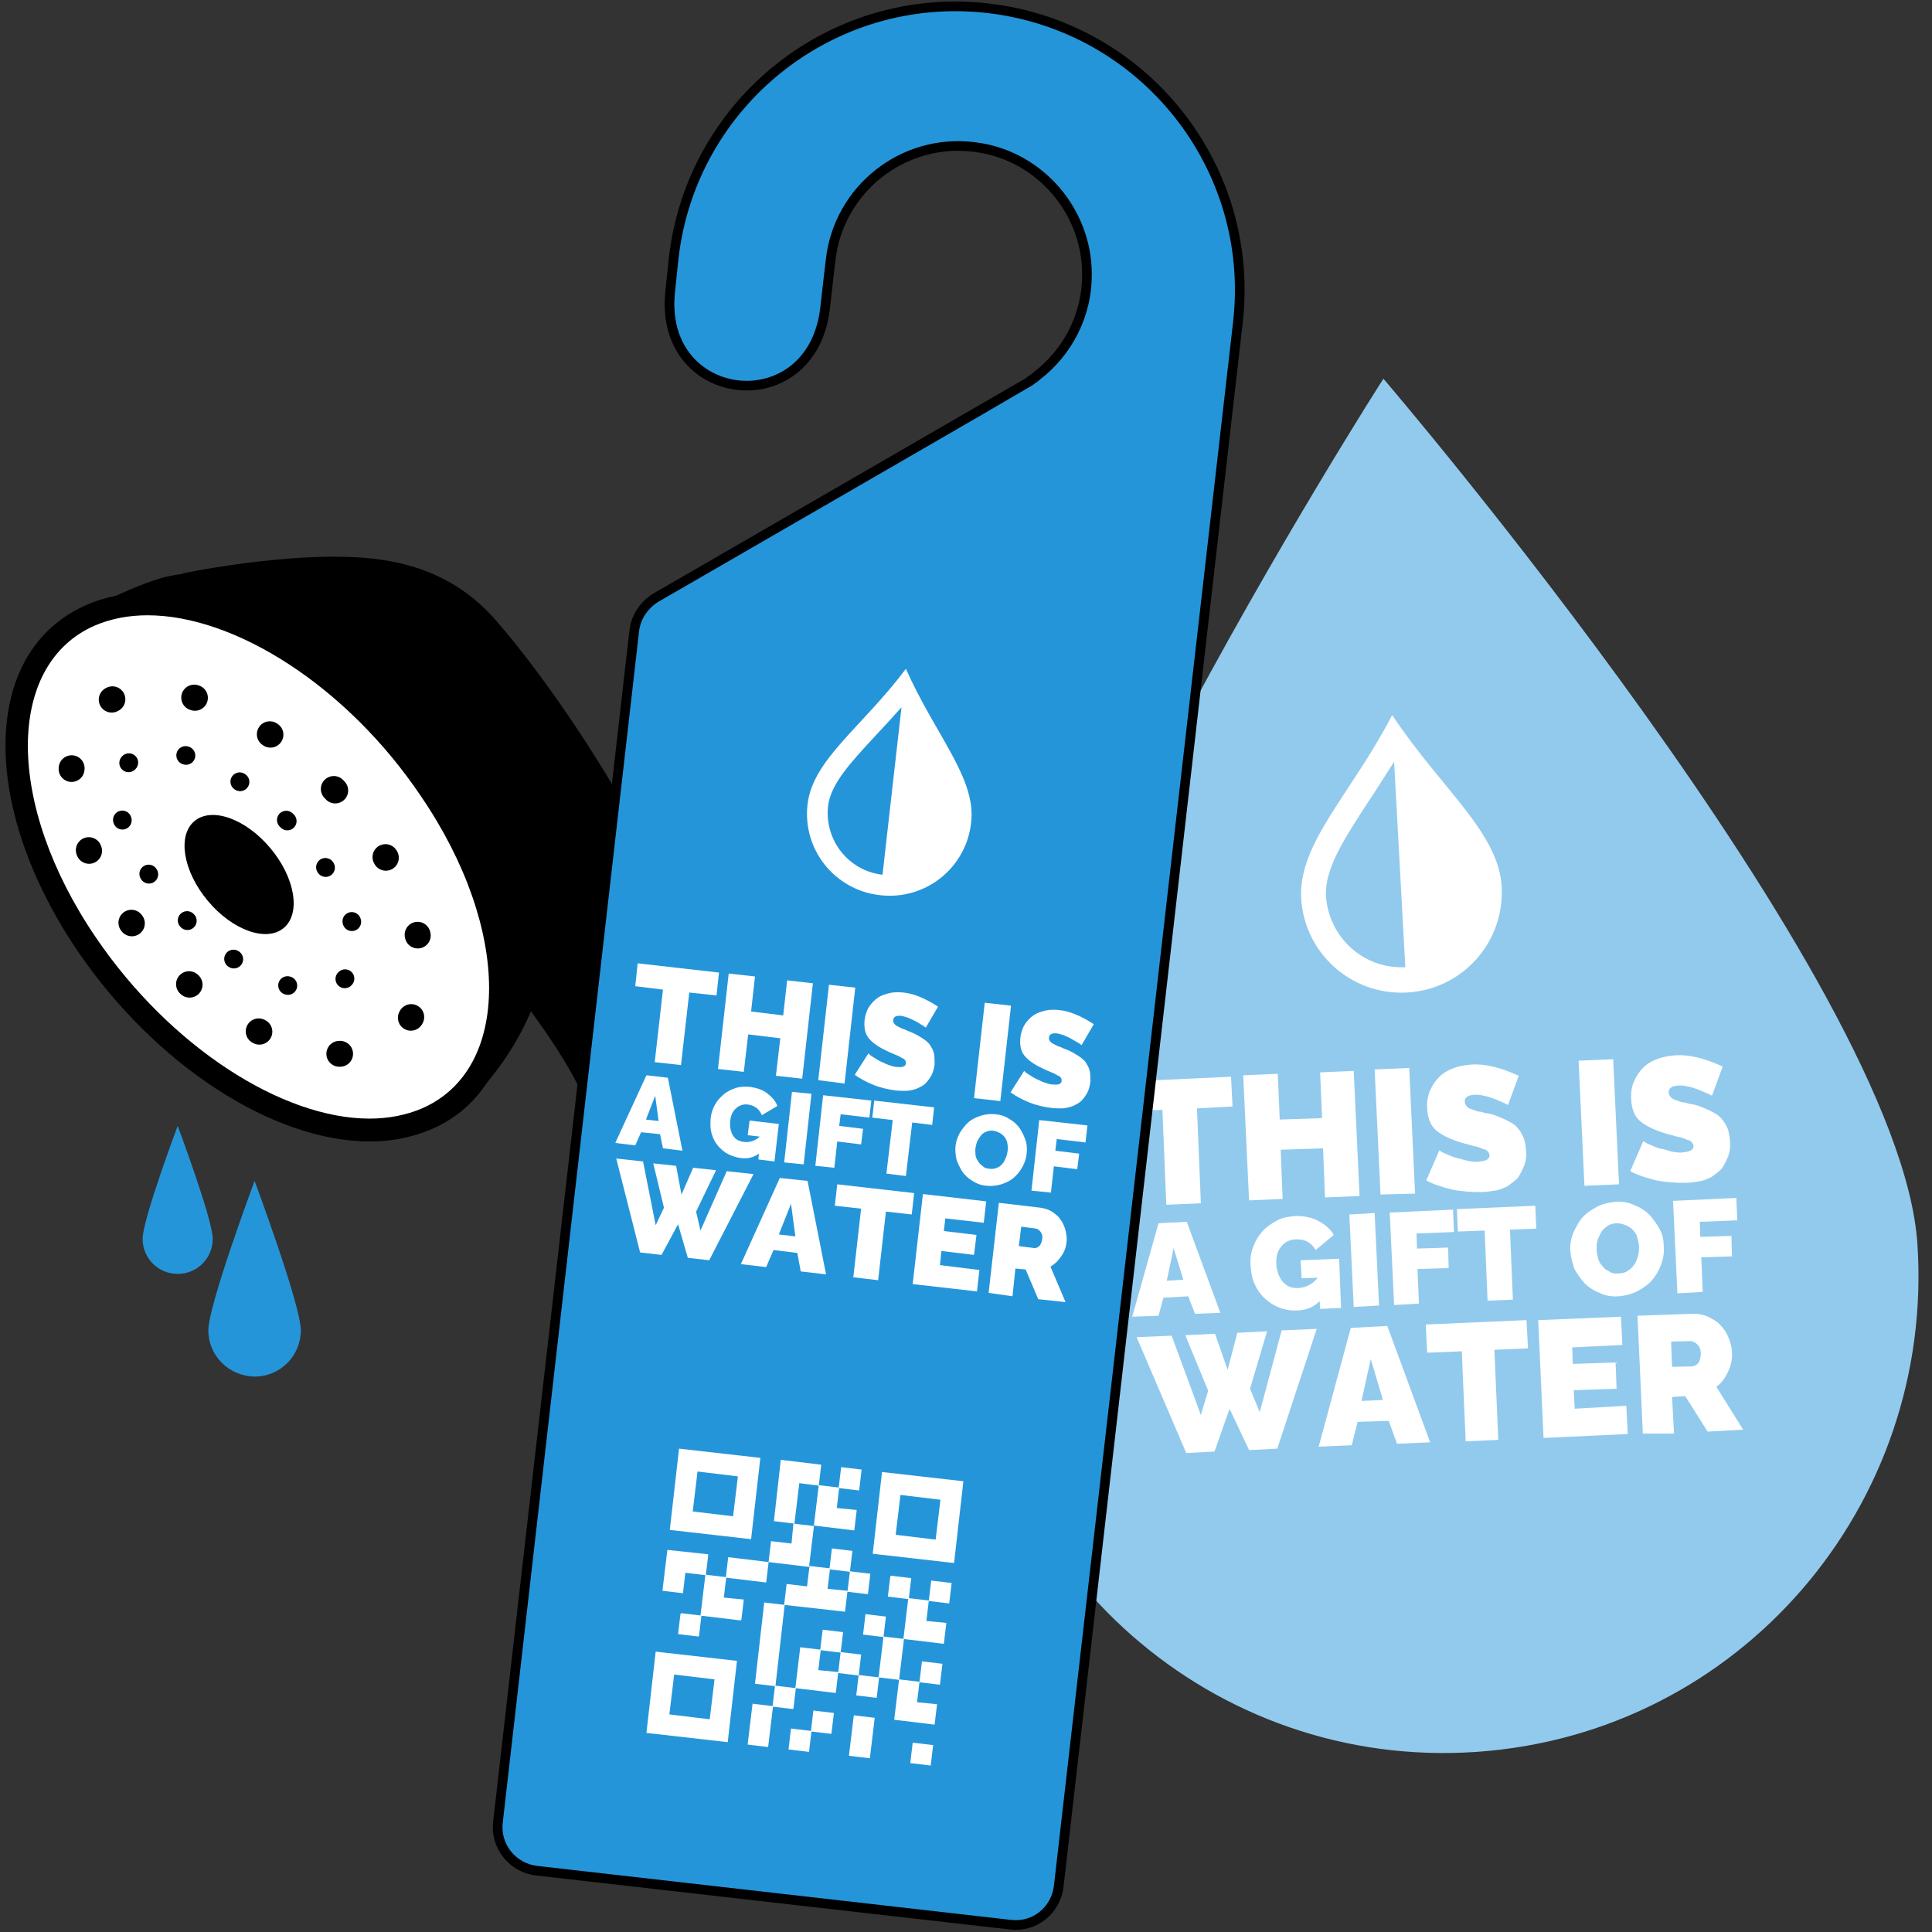
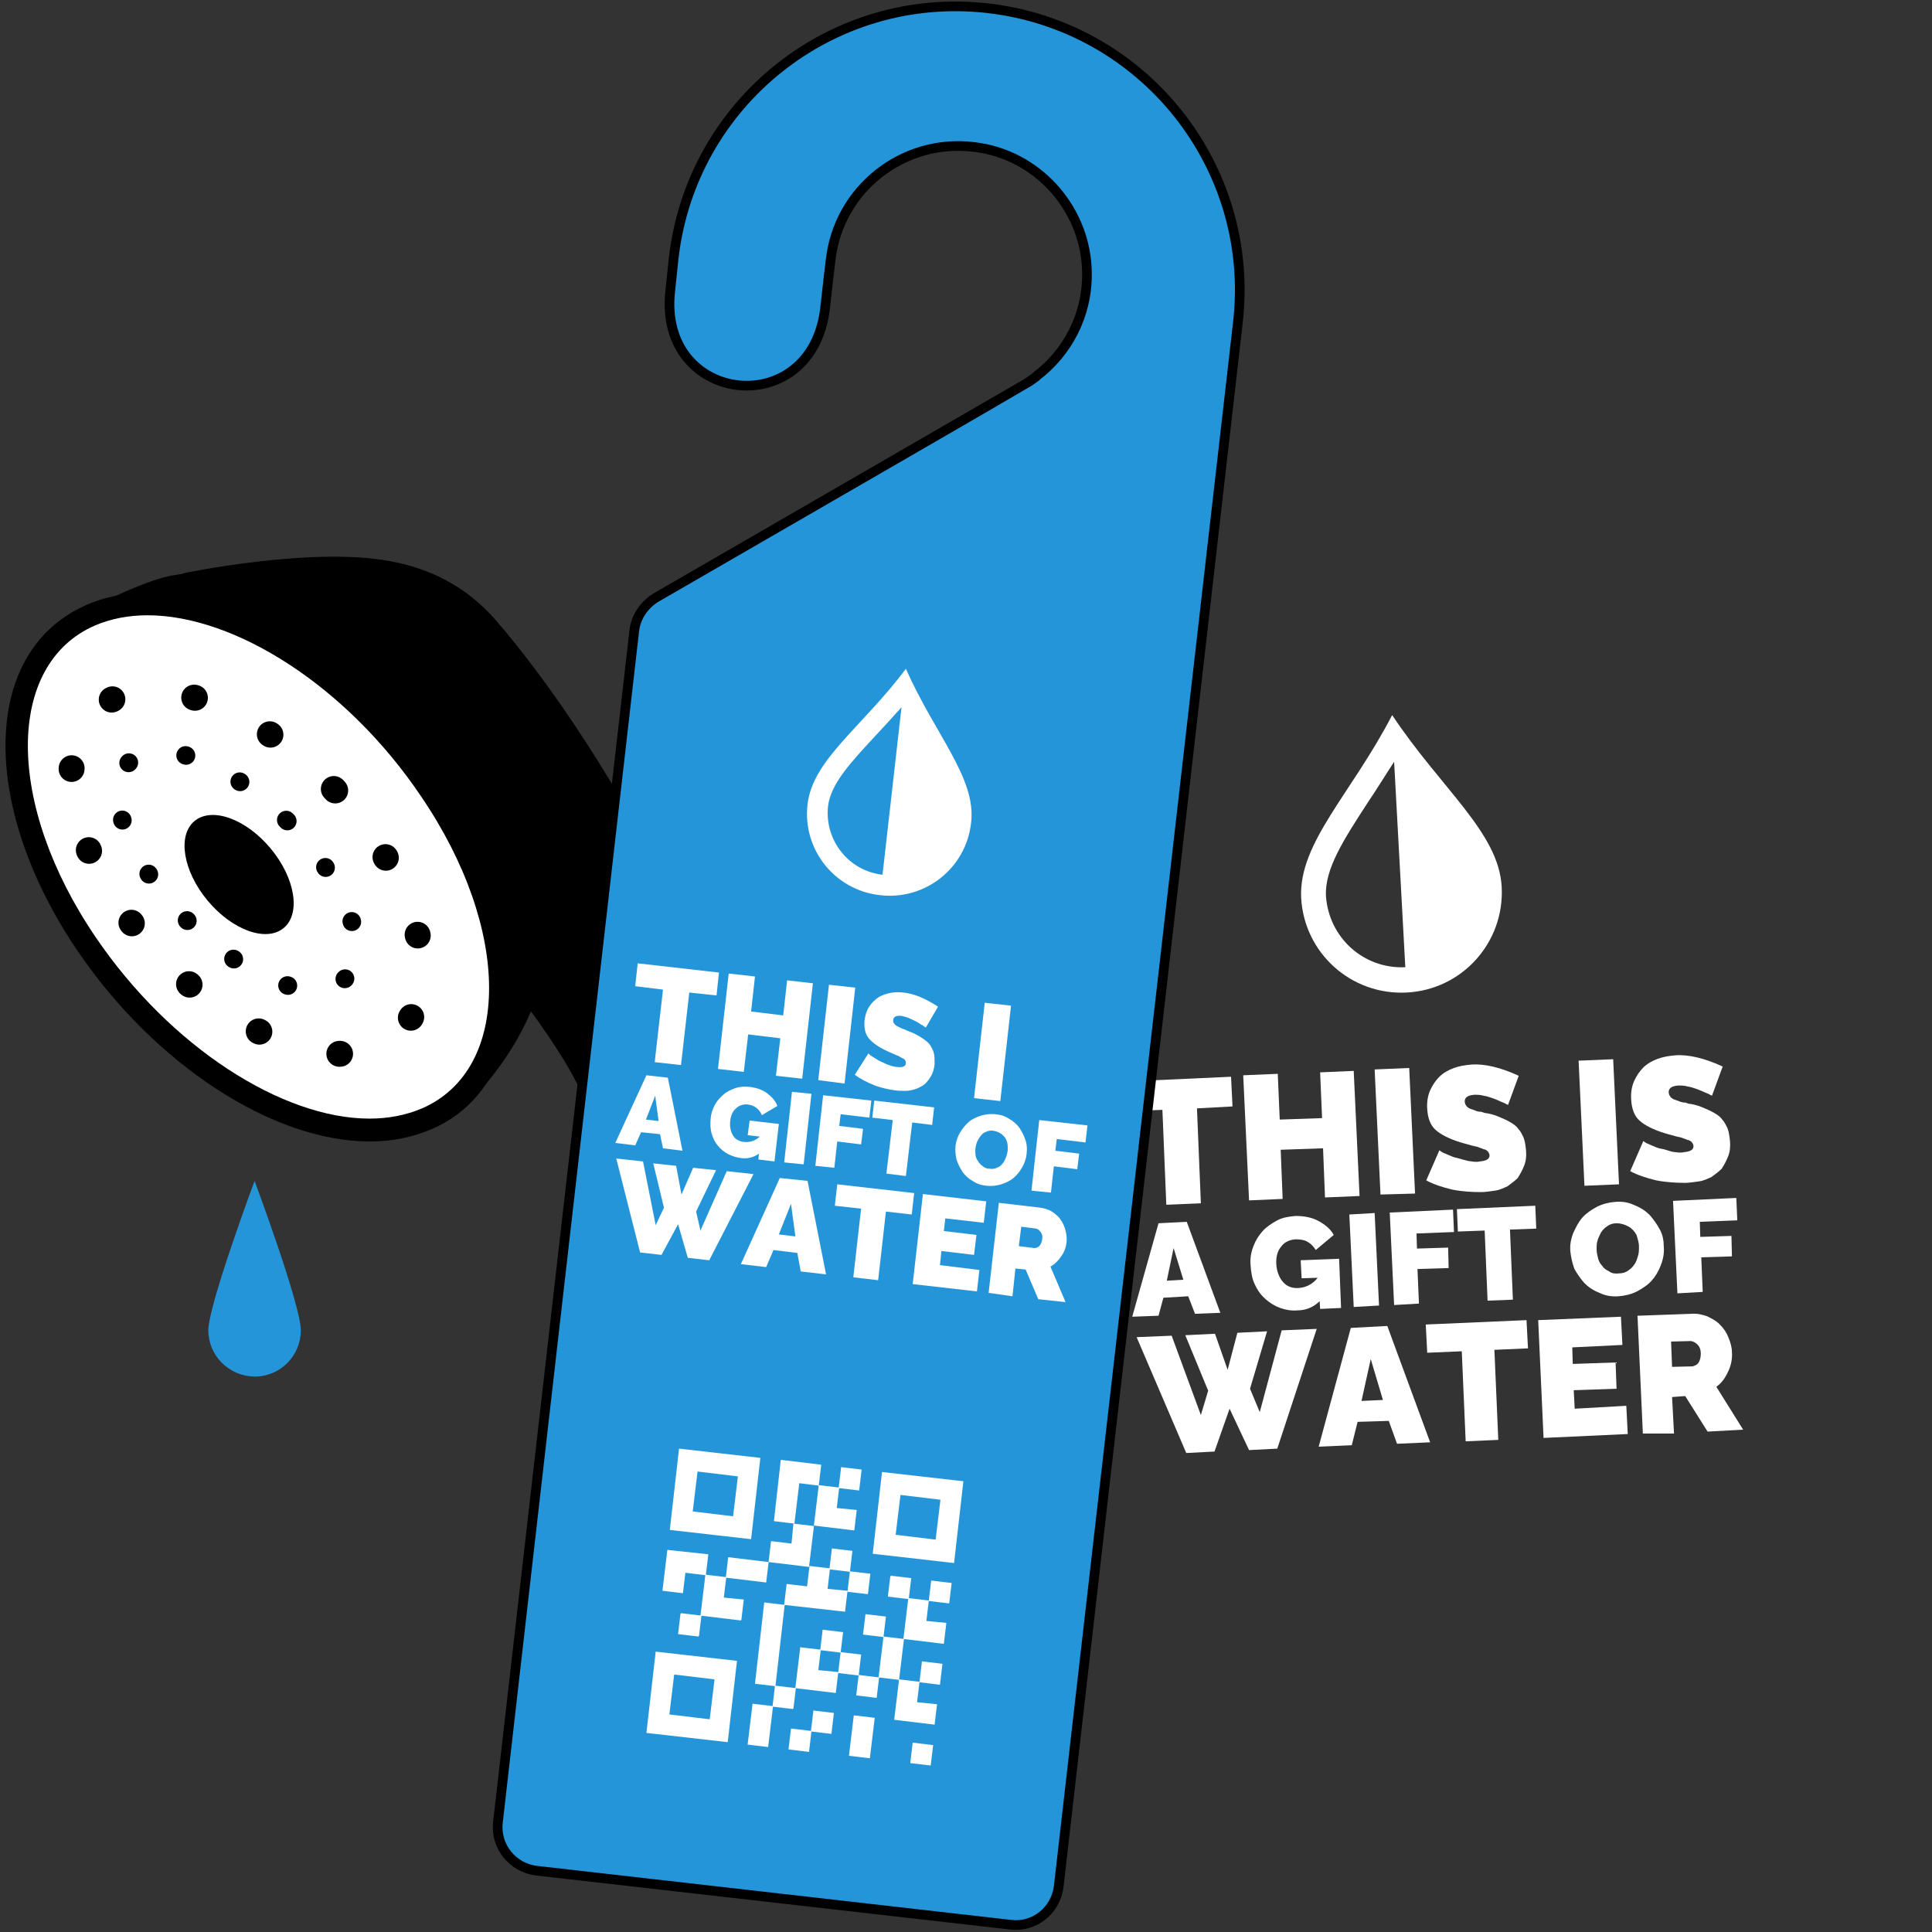
<svg xmlns="http://www.w3.org/2000/svg" version="1.1" x="0px" y="0px" viewBox="0 0 396.9 396.9" style="enable-background:new 0 0 396.9 396.9;" xml:space="preserve">
  <rect x="0" y="0" width="396.9" height="396.9" fill="#333333" stroke="none" />
  <style type="text/css"> .st0{fill:#92CAED;} .st1{fill:#FFFFFF;} .st2{fill:none;stroke:#000000;stroke-width:5.32;stroke-linecap:round;stroke-miterlimit:10;stroke-dasharray:0,0,0.16,17.18;} .st3{fill:none;stroke:#000000;stroke-width:3.8;stroke-linecap:round;stroke-miterlimit:10;stroke-dasharray:0,0,9.999836e-02,12.31;} .st4{fill:#2595DA;} .st5{display:none;} .st6{display:inline;fill:#FFFFFF;stroke:#1D1D1B;stroke-width:2.955;stroke-miterlimit:10;} .st7{display:inline;} .st8{fill:#EDF2F7;} .st9{fill:#2595DA;stroke:#000000;stroke-width:1.984;stroke-miterlimit:10;} </style>
  <g id="Laag_2">
-     <path class="st0" d="M199.6,269.3c-3.7-53.9,84.6-191.5,84.6-191.5s106.1,123.8,109.7,177.7s-36.6,100.7-90.6,104.4 S203.2,322.7,199.6,269.3" />
    <g>
      <path class="st1" d="M253.2,227.3l-7.3,0.4l0.8,19.5l-7.1,0.3l-0.8-19.5l-7.5,0.3l-0.3-6.1l21.9-1L253.2,227.3L253.2,227.3z" />
      <path class="st1" d="M278.1,220l1.2,25.7l-7.1,0.3l-0.4-10.1l-8.7,0.3l0.4,10.1l-6.9,0.3l-1.2-25.7l7.1-0.3l0.4,9.4l8.7-0.3 l-0.4-9.4L278.1,220z" />
      <path class="st1" d="M283.6,245.4l-1.2-25.7l7.1-0.3l1.2,25.8L283.6,245.4z" />
      <path class="st1" d="M309.8,227c-0.1-0.1-0.3-0.1-0.4-0.2c-0.1-0.1-0.6-0.3-1.1-0.5c-0.6-0.3-1.1-0.5-1.7-0.7 c-0.6-0.2-1.1-0.4-1.8-0.5c-0.7-0.2-1.3-0.2-1.9-0.2c-1.3,0.1-2,0.5-2,1.4c0,0.1,0.1,0.4,0.1,0.5c0,0.1,0.2,0.2,0.3,0.5 c0.1,0.1,0.3,0.2,0.4,0.3c0.1,0.1,0.4,0.2,0.7,0.3c0.3,0.1,0.6,0.2,0.8,0.3s0.6,0.2,1.1,0.2c0.6,0.2,0.8,0.3,1.2,0.3 c1.1,0.2,1.9,0.5,2.6,0.8s1.4,0.6,2.1,1c0.7,0.4,1.3,0.8,1.7,1.4c0.5,0.5,0.8,1.2,1.1,1.8c0.3,0.8,0.4,1.7,0.5,2.6 c0.1,1.2,0,2.2-0.4,3.2c-0.4,1-0.8,1.7-1.3,2.5c-0.6,0.6-1.3,1.1-2.1,1.7c-0.9,0.4-1.7,0.8-2.6,0.9s-1.8,0.3-2.8,0.3 c-1.8,0-3.8-0.1-5.9-0.5c-2.1-0.5-3.9-1.1-5.4-1.9l2.7-6.2c0.1,0.1,0.3,0.2,0.4,0.3s0.6,0.3,1.3,0.6c0.7,0.3,1.3,0.6,2,0.7 c0.7,0.2,1.4,0.4,2.2,0.6c0.8,0.1,1.6,0.3,2.4,0.1c1.3-0.1,2-0.5,2-1.2c0-0.3-0.1-0.5-0.3-0.8c-0.2-0.2-0.5-0.5-0.9-0.5 c-0.4-0.2-0.8-0.3-1.3-0.5c-0.4-0.1-1-0.2-1.6-0.4c-0.7-0.2-1.2-0.3-1.8-0.5c-2.3-0.7-4.1-1.6-5.2-2.6c-1.1-1-1.6-2.5-1.7-4.3 c-0.1-1.3,0.1-2.7,0.6-3.8c0.5-1.1,1.1-2,1.9-2.8c0.8-0.8,1.9-1.4,3-1.8c1.1-0.4,2.3-0.6,3.6-0.7c2.7-0.2,6,0.6,9.7,2.3L309.8,227 L309.8,227z" />
      <path class="st1" d="M325.5,243.6l-1.2-25.7l7.1-0.3l1.2,25.7L325.5,243.6z" />
      <path class="st1" d="M351.7,225.1c-0.1-0.1-0.3-0.1-0.4-0.2c-0.1-0.1-0.6-0.3-1.1-0.5s-1.1-0.5-1.7-0.7c-0.6-0.2-1.1-0.4-1.8-0.5 c-0.7-0.2-1.3-0.2-1.9-0.2c-1.3,0.1-2,0.5-2,1.4c0,0.1,0.1,0.4,0.1,0.5c0,0.1,0.2,0.2,0.3,0.5c0.1,0.1,0.3,0.2,0.4,0.3 c0.1,0.1,0.4,0.2,0.7,0.3c0.3,0.1,0.6,0.2,0.8,0.3c0.3,0.1,0.6,0.2,1.1,0.2c0.6,0.2,0.8,0.3,1.2,0.3c1.1,0.2,1.9,0.5,2.6,0.8 s1.4,0.6,2.1,1s1.3,0.8,1.7,1.4c0.5,0.5,0.8,1.2,1.1,1.8c0.3,0.8,0.4,1.7,0.5,2.6c0.1,1.2,0,2.2-0.4,3.2c-0.4,1-0.8,1.7-1.3,2.5 c-0.6,0.6-1.3,1.1-2.1,1.7c-0.9,0.4-1.7,0.8-2.6,0.9c-0.9,0.1-1.8,0.3-2.8,0.3c-1.8,0-3.8-0.1-5.9-0.5c-2.1-0.5-3.9-1.1-5.4-1.9 l2.7-6.2c0.1,0.1,0.3,0.2,0.4,0.3s0.6,0.3,1.3,0.6c0.7,0.3,1.3,0.6,2,0.7s1.4,0.4,2.2,0.6c0.8,0.1,1.6,0.3,2.4,0.1 c1.3-0.1,2-0.5,2-1.2c0-0.3-0.1-0.5-0.3-0.8c-0.2-0.2-0.5-0.5-0.9-0.5c-0.4-0.2-0.8-0.3-1.3-0.5c-0.4-0.1-1-0.2-1.6-0.4 c-0.7-0.2-1.2-0.3-1.8-0.5c-2.3-0.7-4.1-1.6-5.2-2.6c-1.1-1-1.6-2.5-1.7-4.3c-0.1-1.3,0.1-2.7,0.6-3.8c0.5-1.1,1.1-2,1.9-2.8 c0.8-0.8,1.9-1.4,3-1.8c1.1-0.4,2.3-0.6,3.6-0.7c2.7-0.2,6,0.6,9.7,2.3L351.7,225.1L351.7,225.1z" />
      <path class="st1" d="M238,251.3l5.8-0.3l6.9,18.7l-5.2,0.2l-1.4-3.6l-5.1,0.3l-1,3.7l-5.4,0.2L238,251.3L238,251.3z M243.1,262.9 l-2-6.5l-1.4,6.7L243.1,262.9L243.1,262.9z" />
      <path class="st1" d="M267.2,258.9l7.9-0.3l0.4,10.1l-4.3,0.2l-0.1-1.6c-1.3,1.3-2.9,1.9-4.6,1.9c-1.2,0.1-2.4-0.1-3.5-0.5 s-2.1-1-3-1.8c-0.9-0.8-1.6-1.7-2.2-3c-0.6-1.2-0.8-2.6-0.9-4.1c-0.1-1.3,0.1-2.5,0.6-3.8c0.5-1.3,1.1-2.2,1.9-3.1 c0.8-0.9,1.9-1.6,3-2.2c1.1-0.6,2.5-0.8,3.8-0.9c1.7,0,3.3,0.3,4.6,1c1.3,0.7,2.5,1.6,3.2,2.9l-3.7,3.1c-0.4-0.7-1-1.3-1.7-1.7 s-1.5-0.5-2.5-0.5c-1.2,0.1-2.3,0.6-2.9,1.5c-0.8,0.9-1.1,2.2-1,3.7c0.1,1.4,0.6,2.7,1.4,3.6c0.8,0.9,1.9,1.3,3.2,1.2 c1.4-0.1,2.8-0.7,3.9-2.1l-3.3,0.1L267.2,258.9L267.2,258.9z" />
      <path class="st1" d="M278.1,268.5l-0.9-19l5.2-0.3l0.9,19L278.1,268.5z" />
      <path class="st1" d="M286.4,268.1l-0.9-19l13-0.6l0.2,4.6l-7.7,0.3l0.1,3.1l6.4-0.2l0.1,4.2l-6.4,0.2l0.3,7.1L286.4,268.1 L286.4,268.1z" />
      <path class="st1" d="M315.6,252.4l-5.4,0.2l0.6,14.4l-5.2,0.2l-0.6-14.4l-5.5,0.2l-0.2-4.6l16.1-0.7L315.6,252.4L315.6,252.4z" />
      <path class="st1" d="M322.6,257c-0.1-1.2,0.1-2.4,0.6-3.7c0.5-1.1,1.1-2.3,1.9-3.2c0.8-0.9,1.9-1.6,3-2.2c1.2-0.6,2.5-0.9,3.8-1 c1.4-0.1,2.7,0.1,3.9,0.7c1.3,0.5,2.3,1.2,3.1,2c0.8,0.9,1.5,1.9,2.1,3c0.6,1.1,0.8,2.3,0.8,3.6c0.1,1.2-0.1,2.4-0.6,3.7 c-0.5,1.3-1.1,2.3-1.9,3.2s-1.9,1.6-3,2.2c-1.2,0.6-2.5,0.9-3.8,1c-1.4,0.1-2.7-0.1-3.9-0.7c-1.3-0.5-2.3-1.2-3.1-2 c-0.8-0.9-1.5-1.9-2.1-3C323,259.4,322.7,258.2,322.6,257L322.6,257z M332.6,261.6c0.7,0,1.4-0.2,1.9-0.6c0.6-0.4,0.9-0.7,1.3-1.3 c0.3-0.4,0.5-1,0.7-1.7c0.2-0.6,0.2-1.2,0.2-1.9c0-0.9-0.3-1.7-0.5-2.4c-0.4-0.7-0.9-1.3-1.6-1.7c-0.7-0.4-1.6-0.7-2.5-0.7 c-0.7,0-1.4,0.2-1.9,0.6c-0.6,0.4-0.9,0.7-1.3,1.3c-0.3,0.6-0.5,1-0.7,1.6c-0.2,0.6-0.2,1.2-0.2,1.9s0.2,1.3,0.3,1.8 s0.4,1.1,0.9,1.6c0.3,0.5,0.8,0.8,1.4,1.1C331.1,261.6,331.8,261.7,332.6,261.6L332.6,261.6z" />
      <path class="st1" d="M344.6,265.7l-0.9-19l13-0.6l0.2,4.6l-7.7,0.3l0.1,3.1l6.4-0.2l0.1,4.2l-6.3,0.2l0.3,7.1L344.6,265.7 L344.6,265.7z" />
      <path class="st1" d="M243.5,274.3l6.1-0.3l2.6,7.4l2-7.6l6.1-0.3l-3.5,11.8l2,4.8l4.5-16.8l7.2-0.3l-8.1,24.6l-5.8,0.3l-4-8.5 l-3.1,8.8l-5.8,0.3l-10.2-23.8l7.2-0.3l6,16.3l1.5-5L243.5,274.3L243.5,274.3z" />
      <path class="st1" d="M277.5,272.8l7.5-0.4l8.8,23.9l-6.8,0.3l-1.7-4.7l-6.4,0.2l-1.2,4.8l-6.8,0.3L277.5,272.8L277.5,272.8z M284.1,287.6l-2.5-8.4l-1.9,8.6L284.1,287.6L284.1,287.6z" />
      <path class="st1" d="M313.9,277l-6.9,0.3l0.8,18.5l-6.7,0.3l-0.8-18.5l-7.1,0.3l-0.3-5.8l20.7-0.9L313.9,277L313.9,277z" />
      <path class="st1" d="M334.1,288.8l0.3,5.8l-17.3,0.8l-1.1-24.2l17-0.7l0.3,5.8l-10.3,0.5l0.1,3.4l8.8-0.3l0.2,5.4l-8.8,0.3 l0.2,3.8L334.1,288.8L334.1,288.8z" />
      <path class="st1" d="M337.5,294.5l-1.1-24.2l11.1-0.4c1.2-0.1,2.3,0.2,3.2,0.5c1,0.5,2,1,2.7,1.8c0.8,0.8,1.3,1.6,1.7,2.6 c0.4,1,0.7,2,0.7,3c0.1,1.4-0.2,2.8-0.8,4c-0.6,1.3-1.3,2.3-2.4,3.1l5.5,8.8l-7.3,0.4l-4.6-7.3l-2.7,0.2l0.4,7.5L337.5,294.5 L337.5,294.5z M343.5,280.8l4.2-0.1c0.4-0.1,0.9-0.3,1.2-0.7c0.3-0.4,0.5-1.1,0.5-1.9c0-0.8-0.2-1.4-0.7-1.9 c-0.5-0.5-0.9-0.6-1.3-0.7l-4.1,0.1L343.5,280.8z" />
    </g>
  </g>
  <g id="Layer_1">
    <g>
      <g>
        <path class="st1" d="M161.5,340.1c2.5,0,5.8-0.7,7.6-2.8c1-1.1,1.4-2.4,1.3-3.7l-1.5-26.1l-20.5-1.4l5.6,29.1 C154.4,338.2,157.3,340.1,161.5,340.1L161.5,340.1z" />
        <path d="M150.8,308.2l5.1,26.8c0.2,2.2,2.8,3.2,5.5,3.2c3.5,0,7.2-1.6,7-4.4l-1.4-24.5L150.8,308.2 M146.1,304l5,0.3l16.3,1.1 l3.4,0.2l0.2,3.4l1.4,24.4c0.1,1.9-0.5,3.7-1.8,5.1c-1.9,2.1-5.3,3.4-9,3.4c-5.2,0-8.8-2.5-9.3-6.5l-5.1-26.6L146.1,304 L146.1,304L146.1,304z" />
        <path d="M37.5,117.8c22,33.3,69.2,81.1,81.2,105.1C133.3,252.1,143,308,143,308c1.5,15.4,14.9,17.1,23.7,11.7 c4.6-2.8,8-7.6,7.6-13.3c-10.1-91.5-52.1-155.4-72.2-178.7c-6.4-7.5-14.2-11-21.9-12.4C64.1,112.2,37.5,117.8,37.5,117.8z" />
        <path d="M91.5,224.6l7-0.4c43.3-48.6-19.1-114.5-63.5-105.9c-7.3,1.4-22.1,9.6-22.1,9.6l-2.7,19.3" />
        <path class="st1" d="M76,232.1c4.3,0,8.2-0.8,11.7-2.3c6.8-3,11.5-8.6,13.8-16.2c4.1-14.1-0.7-33.3-13-51.4 C73,139.4,49.7,124,30.4,124c-4.3,0-8.2,0.8-11.7,2.3c-6.8,2.9-11.5,8.6-13.8,16.2c-4.1,14.1,0.7,33.3,13,51.4 C33.3,216.8,56.7,232.1,76,232.1L76,232.1L76,232.1z" />
        <path d="M30.3,126.4c-3.9,0-7.5,0.7-10.8,2.1c-18.4,8-18.4,36.8,0.2,64.1C35,215.1,58,229.8,75.9,229.8c3.9,0,7.5-0.7,10.8-2.1 c18.4-8,18.4-36.8-0.2-64.1C71.3,141,48.3,126.4,30.3,126.4 M30.3,121.8c20,0,44.2,15.8,60.1,39.2c12.6,18.6,17.5,38.5,13.3,53.3 c-2.4,8.3-7.6,14.5-15.1,17.7c-3.8,1.6-8,2.5-12.6,2.5c-20,0-44.2-15.8-60.1-39.2C3.3,176.7-1.6,156.8,2.6,142 c2.4-8.3,7.6-14.4,15.1-17.7C21.5,122.6,25.8,121.8,30.3,121.8L30.3,121.8L30.3,121.8z" />
        <ellipse transform="matrix(0.768 -0.641 0.641 0.768 -103.711 73.197)" cx="49.1" cy="179.6" rx="8.4" ry="14.3" />
        <ellipse transform="matrix(0.729 -0.684 0.684 0.729 -108.922 83.207)" class="st2" cx="50.7" cy="179.3" rx="24.8" ry="45.5" />
        <ellipse transform="matrix(0.708 -0.706 0.706 0.708 -112.093 86.567)" class="st3" cx="48.7" cy="178.9" rx="14.5" ry="31.4" />
      </g>
      <path class="st4" d="M42.8,273.3c0-5.2,9.5-30.7,9.5-30.7s9.5,25.5,9.5,30.7s-4.2,9.5-9.5,9.5C47,282.7,42.8,278.5,42.8,273.3z" />
-       <path class="st4" d="M29.3,254.5c0-4,7.2-23.2,7.2-23.2s7.2,19.2,7.2,23.2s-3.2,7.2-7.2,7.2S29.3,258.5,29.3,254.5z" />
    </g>
    <g class="st5">
      <path class="st6" d="M367.5,338.6c0,16.7-105.2,16.7-105.2,0V123.7c0-7.6,6.2-13.7,13.7-13.7h77.8c7.6,0,13.7,6.2,13.7,13.7 L367.5,338.6L367.5,338.6z" />
      <g class="st7">
        <path d="M366.6,114.1H263.1c-0.7,0-1.3-0.6-1.3-1.3v-54c0-7.6,106-7.6,106,0v54C367.9,113.5,367.3,114.1,366.6,114.1L366.6,114.1 z" />
        <g>
-           <ellipse class="st0" cx="314.8" cy="336.7" rx="46" ry="8.9" />
          <path class="st0" d="M360.9,336.7h-92.3V122.4c0-3.6,92.3-3.6,92.3,0V336.7z" />
          <path class="st8" d="M283.6,338.9c0.9-0.7-2.4,1.1-10.5-3.3V124.5l10.5-1V338.9z" />
          <g>
            <g>
              <g>
                <path class="st1" d="M292.3,193.8H288v11.6h-4.1v-11.6h-4.5v-3.6h13L292.3,193.8L292.3,193.8z" />
                <path class="st1" d="M307.2,190.2v15.2h-4.1v-6H298v6h-4.2v-15.2h4.1v5.6h5.1v-5.6H307.2z" />
                <path class="st1" d="M309.8,205.3v-15.2h4.1v15.2H309.8z" />
                <path class="st1" d="M325.7,195.1c-0.1,0-0.1-0.1-0.3-0.1c-0.1-0.1-0.3-0.2-0.6-0.3c-0.3-0.1-0.6-0.3-1-0.4 c-0.3-0.1-0.7-0.2-1.1-0.3s-0.8-0.1-1.1-0.1c-0.8,0-1.2,0.3-1.2,0.8c0,0.1,0,0.2,0.1,0.3s0.1,0.2,0.2,0.3s0.2,0.1,0.3,0.2 c0.1,0.1,0.2,0.1,0.4,0.2c0.2,0.1,0.4,0.1,0.5,0.2s0.4,0.1,0.6,0.2c0.2,0.1,0.5,0.2,0.7,0.2c0.6,0.2,1.1,0.4,1.6,0.6 c0.5,0.2,0.9,0.4,1.3,0.7s0.7,0.6,1,0.9c0.3,0.3,0.4,0.7,0.6,1.1c0.2,0.4,0.2,1,0.2,1.5c0,0.7-0.1,1.4-0.3,1.9 c-0.2,0.6-0.5,1-0.9,1.4s-0.8,0.7-1.3,0.9s-1.1,0.4-1.6,0.5s-1.1,0.1-1.7,0.1c-1.1,0-2.3-0.2-3.4-0.5 c-1.2-0.3-2.3-0.8-3.1-1.3l1.8-3.6c0.1,0.1,0.2,0.1,0.3,0.2c0.1,0.1,0.4,0.2,0.8,0.4s0.8,0.4,1.1,0.5 c0.4,0.1,0.8,0.3,1.3,0.4c0.5,0.1,1,0.2,1.4,0.2c0.8,0,1.2-0.2,1.2-0.7c0-0.2-0.1-0.3-0.2-0.4c-0.1-0.1-0.3-0.2-0.5-0.4 s-0.5-0.2-0.7-0.3s-0.6-0.2-1-0.3s-0.8-0.2-1.1-0.3c-1.4-0.5-2.4-1-2.9-1.7c-0.6-0.7-0.9-1.5-0.9-2.6c0-0.8,0.2-1.6,0.5-2.2 c0.3-0.7,0.7-1.2,1.3-1.6s1.1-0.8,1.8-1c0.7-0.2,1.4-0.3,2.2-0.3c1.6,0,3.5,0.6,5.7,1.7L325.7,195.1L325.7,195.1z" />
              </g>
              <g>
                <path class="st1" d="M332.9,205.3v-15.2h4.1v15.2H332.9z" />
                <path class="st1" d="M348.9,195.1c-0.1,0-0.1-0.1-0.3-0.1c-0.1-0.1-0.3-0.2-0.6-0.3c-0.3-0.1-0.6-0.3-1-0.4 c-0.3-0.1-0.7-0.2-1.1-0.3s-0.8-0.1-1.1-0.1c-0.8,0-1.2,0.3-1.2,0.8c0,0.1,0,0.2,0.1,0.3s0.1,0.2,0.2,0.3s0.2,0.1,0.3,0.2 c0.1,0.1,0.2,0.1,0.4,0.2c0.2,0.1,0.4,0.1,0.5,0.2s0.4,0.1,0.6,0.2c0.2,0.1,0.5,0.2,0.7,0.2c0.6,0.2,1.1,0.4,1.6,0.6 c0.5,0.2,0.9,0.4,1.3,0.7s0.7,0.6,1,0.9c0.3,0.3,0.4,0.7,0.6,1.1c0.2,0.4,0.2,1,0.2,1.5c0,0.7-0.1,1.4-0.3,1.9 c-0.2,0.6-0.5,1-0.9,1.4s-0.8,0.7-1.3,0.9s-1.1,0.4-1.6,0.5s-1.1,0.1-1.7,0.1c-1.1,0-2.3-0.2-3.4-0.5 c-1.2-0.3-2.3-0.8-3.1-1.3l1.8-3.6c0.1,0.1,0.2,0.1,0.3,0.2c0.1,0.1,0.4,0.2,0.8,0.4s0.8,0.4,1.1,0.5 c0.4,0.1,0.8,0.3,1.3,0.4c0.5,0.1,1,0.2,1.4,0.2c0.8,0,1.2-0.2,1.2-0.7c0-0.2-0.1-0.3-0.2-0.4c-0.1-0.1-0.3-0.2-0.5-0.4 s-0.5-0.2-0.7-0.3s-0.6-0.2-1-0.3s-0.8-0.2-1.1-0.3c-1.4-0.5-2.4-1-2.9-1.7c-0.6-0.7-0.9-1.5-0.9-2.6c0-0.8,0.2-1.6,0.5-2.2 c0.3-0.7,0.7-1.2,1.3-1.6c0.6-0.4,1.1-0.8,1.8-1c0.7-0.2,1.4-0.3,2.2-0.3c1.6,0,3.5,0.6,5.7,1.7L348.9,195.1L348.9,195.1z" />
              </g>
            </g>
            <g>
              <path class="st1" d="M279.3,252.1v-15.3h4.2v11.7h7v3.6H279.3L279.3,252.1z" />
              <path class="st1" d="M292,252.1v-15.3h4.2v15.3H292z" />
              <path class="st1" d="M310.7,240.5h-4.4v11.7h-4.2v-11.7h-4.4v-3.6h13.1v3.6H310.7z" />
              <path class="st1" d="M312.2,252.1v-15.3h7.1c0.7,0,1.4,0.2,2.1,0.5s1.2,0.7,1.7,1.2s0.8,1.1,1.1,1.7c0.3,0.6,0.4,1.3,0.4,2 c0,0.9-0.2,1.7-0.6,2.5s-0.9,1.4-1.6,1.9l3.2,5.6H321l-2.7-4.7h-1.7v4.7L312.2,252.1L312.2,252.1z M316.4,243.8h2.7 c0.3,0,0.5-0.2,0.7-0.5s0.3-0.7,0.3-1.2s-0.1-0.9-0.4-1.2s-0.5-0.5-0.8-0.5h-2.6L316.4,243.8L316.4,243.8L316.4,243.8z" />
              <path class="st1" d="M337.6,248.5v3.6h-10.9v-15.3h10.7v3.6h-6.5v2.2h5.6v3.4h-5.6v2.5H337.6L337.6,248.5z" />
              <path class="st1" d="M348.9,241.8c-0.1,0-0.2-0.1-0.3-0.2c-0.1-0.1-0.3-0.2-0.7-0.3c-0.3-0.2-0.6-0.3-1-0.4 c-0.3-0.1-0.7-0.2-1.1-0.3s-0.8-0.2-1.1-0.2c-0.8,0-1.2,0.3-1.2,0.8c0,0.1,0,0.2,0.1,0.3c0,0.1,0.1,0.2,0.2,0.3 s0.2,0.1,0.3,0.2s0.2,0.1,0.4,0.2c0.2,0.1,0.4,0.1,0.5,0.2c0.1,0,0.4,0.1,0.7,0.2c0.3,0.1,0.5,0.2,0.7,0.2 c0.6,0.2,1.2,0.4,1.6,0.6c0.4,0.2,0.9,0.4,1.3,0.7s0.7,0.6,1,0.9c0.3,0.3,0.4,0.7,0.6,1.2s0.2,1,0.2,1.5c0,0.7-0.1,1.4-0.3,2 s-0.5,1-0.9,1.4s-0.8,0.7-1.3,0.9s-1.1,0.4-1.6,0.5s-1.1,0.2-1.7,0.2c-1.1,0-2.3-0.2-3.4-0.5c-1.2-0.3-2.3-0.8-3.1-1.3 l1.8-3.6c0.1,0.1,0.2,0.1,0.3,0.2s0.4,0.2,0.8,0.4s0.8,0.4,1.1,0.5c0.4,0.2,0.8,0.3,1.3,0.4c0.5,0.1,1,0.2,1.4,0.2 c0.8,0,1.2-0.2,1.2-0.7c0-0.2-0.1-0.3-0.2-0.5s-0.3-0.3-0.5-0.4c-0.3-0.1-0.5-0.2-0.7-0.3s-0.6-0.2-1-0.3s-0.8-0.2-1.1-0.3 c-1.4-0.5-2.4-1-2.9-1.7c-0.6-0.7-0.9-1.6-0.9-2.7c0-0.8,0.2-1.6,0.5-2.3s0.7-1.2,1.3-1.7c0.5-0.4,1.2-0.8,1.8-1 c0.7-0.2,1.4-0.3,2.2-0.3c1.7,0,3.5,0.6,5.7,1.7L348.9,241.8L348.9,241.8z" />
            </g>
            <g>
              <path class="st1" d="M288.3,234.8c-2,0-3.8-0.4-5.4-1.2s-2.8-1.8-3.7-3.1l4-4.6c0.7,0.8,1.6,1.4,2.5,1.9s1.8,0.7,2.7,0.7 c1,0,1.7-0.3,2.3-0.8c0.6-0.5,0.8-1.2,0.8-2.1c0-0.9-0.2-1.5-0.7-2.1c-0.5-0.5-1.1-0.8-1.9-0.8c-0.5,0-1,0.1-1.5,0.4 c-0.5,0.2-0.8,0.6-1.1,1H280l3.2-17h13.6v6.7h-8.4l-0.4,2.9c0.4-0.1,1-0.2,1.8-0.2c2.7,0,4.8,0.8,6.6,2.5 c1.8,1.7,2.6,3.8,2.6,6.4c0,2.7-1,5-2.9,6.8C294,233.9,291.5,234.8,288.3,234.8L288.3,234.8z" />
              <path class="st1" d="M326.2,221c0-1.3,0.2-2.7,0.5-3.9c0.4-1.3,0.9-2.6,1.6-3.7c0.7-1.2,1.6-2.3,2.6-3.1 c1-0.9,2.2-1.7,3.4-2.2c1.3-0.5,2.7-0.8,4.2-0.8c1.6,0,3,0.3,4.4,0.9s2.6,1.4,3.5,2.3c1,1,1.8,2.1,2.5,3.2 c0.7,1.2,1.2,2.5,1.6,3.7c0.3,1.3,0.5,2.6,0.5,3.7c0,1.3-0.2,2.7-0.6,4s-0.9,2.6-1.7,3.7c-0.7,1.2-1.6,2.3-2.6,3.1 c-1,0.9-2.2,1.7-3.4,2.2s-2.7,0.8-4.2,0.8c-1.6,0-3-0.3-4.4-0.9c-1.4-0.6-2.6-1.3-3.4-2.3c-0.9-1-1.8-2-2.5-3.2 s-1.2-2.5-1.6-3.7C326.4,223.5,326.2,222.3,326.2,221L326.2,221z M338.6,228.2c0.9,0,1.6-0.2,2.3-0.7c0.7-0.5,1.2-1.1,1.5-1.8 c0.4-0.7,0.6-1.5,0.8-2.3c0.2-0.8,0.3-1.6,0.3-2.5s-0.1-1.7-0.3-2.6c-0.2-0.8-0.5-1.6-0.8-2.3c-0.4-0.7-0.9-1.3-1.5-1.7 s-1.4-0.7-2.2-0.7c-0.8,0-1.6,0.2-2.3,0.7c-0.7,0.5-1.2,1.1-1.5,1.8c-0.4,0.7-0.6,1.5-0.8,2.3c-0.2,0.8-0.3,1.6-0.3,2.5 s0.1,1.8,0.3,2.6c0.2,0.8,0.5,1.6,0.8,2.3c0.4,0.7,0.9,1.3,1.5,1.7C337,228,337.8,228.3,338.6,228.2L338.6,228.2z" />
              <path class="st1" d="M300.1,221c0-1.3,0.2-2.7,0.5-3.9c0.3-1.3,0.9-2.6,1.6-3.7c0.7-1.2,1.6-2.3,2.6-3.1 c1-0.9,2.2-1.7,3.4-2.2s2.7-0.8,4.2-0.8c1.6,0,3,0.3,4.4,0.9s2.6,1.4,3.5,2.3c1,1,1.8,2.1,2.5,3.2c0.7,1.2,1.2,2.5,1.6,3.7 c0.3,1.3,0.5,2.6,0.5,3.7c0,1.3-0.2,2.7-0.6,4s-0.9,2.6-1.7,3.7c-0.7,1.2-1.6,2.3-2.6,3.1c-1,0.9-2.2,1.7-3.4,2.2 c-1.3,0.5-2.7,0.8-4.2,0.8c-1.6,0-3-0.3-4.4-0.9s-2.6-1.3-3.4-2.3c-1-1-1.8-2-2.5-3.2s-1.2-2.5-1.6-3.7 C300.2,223.5,300.1,222.3,300.1,221L300.1,221z M312.5,228.2c0.9,0,1.6-0.2,2.3-0.7c0.7-0.5,1.2-1.1,1.5-1.8 c0.4-0.7,0.6-1.5,0.8-2.3c0.2-0.8,0.3-1.6,0.3-2.5s-0.1-1.7-0.3-2.6c-0.2-0.8-0.5-1.6-0.8-2.3c-0.4-0.7-0.9-1.3-1.5-1.7 s-1.4-0.7-2.2-0.7c-0.8,0-1.6,0.2-2.3,0.7c-0.7,0.5-1.2,1.1-1.5,1.8c-0.4,0.7-0.6,1.5-0.8,2.3c-0.2,0.8-0.3,1.6-0.3,2.5 s0.1,1.8,0.3,2.6c0.2,0.8,0.5,1.6,0.8,2.3c0.4,0.7,0.9,1.3,1.5,1.7S311.6,228.3,312.5,228.2L312.5,228.2z" />
            </g>
          </g>
          <path class="st1" d="M296.2,262.5v10.2h10.2v-10.2C306.3,262.5,296.2,262.5,296.2,262.5z M303.7,270.2h-5.1v-5.1h5.1V270.2z M296.2,287.9v10.2h10.2v-10.2C306.3,287.9,296.2,287.9,296.2,287.9z M303.7,295.6h-5.1v-5.1h5.1V295.6z M314,295.6v2.6h2.6 v-2.6H314z M316.5,293v2.6h2.6V293H316.5z M321.6,293v5.1h2.6V293H321.6z M329.3,295.6v2.6h2.6v-2.6H329.3z M296.2,275.3v5.1 h2.6v-2.6h2.6v-2.6C301.2,275.3,296.2,275.3,296.2,275.3z M298.7,282.8v2.6h2.6v-2.6H298.7z M303.7,280.4v-2.6h-2.6v5.1h5.1 v-2.5H303.7z M303.7,275.3v2.6h5.1v-2.6H303.7z M308.9,280.4v10.2h2.6v-10.2H308.9z M308.9,293v5.1h2.6V293H308.9z M311.4,290.5 v2.6h2.6v-2.6H311.4z M316.5,262.5v2.6h2.6v-2.6H316.5z M316.5,267.6V265h-2.6v5.1h5.1v-2.6h-2.5V267.6z M311.4,272.7h-2.6v2.6 h5.1v-5.1h-2.5V272.7L311.4,272.7z M314,265.1v-2.6h-5.1v7.7h2.6v-5.1H314L314,265.1z M316.5,272.7v2.6h2.6v-2.6H316.5z M316.5,277.8v-2.6h-2.6v2.6h-2.5v2.6h7.7v-2.6H316.5L316.5,277.8z M319.1,275.3v2.6h2.6v-2.6H319.1z M319.1,285.4v2.6h2.6v-2.6 H319.1z M316.5,287.9v-2.5h-2.6v5.1h5.1v-2.6H316.5z M316.5,282.8v2.6h2.6v-2.6H316.5z M321.6,280.4v2.6h2.6v-2.6H321.6z M321.6,287.9v2.6h2.6v-2.6H321.6z M324.2,275.3v2.6h2.6v-2.6H324.2z M324.2,282.8v5.1h2.6v-5.1H324.2z M329.2,275.3v2.6h2.6 v-2.6H329.2z M329.2,280.3v-2.6h-2.6v5.1h5.1v-2.6h-2.5V280.3z M329.2,285.4v2.6h2.6v-2.6H329.2z M329.2,290.5v-2.6h-2.6v5.1 h5.1v-2.6h-2.5V290.5z M321.6,262.5v10.2h10.2v-10.2H321.6z M329.2,270.2h-5v-5.1h5.1L329.2,270.2L329.2,270.2z M296.1,262.5 v10.2h10.2v-10.2H296.1z M303.7,270.2h-5.1v-5.1h5.1V270.2z M296.1,287.9v10.2h10.2v-10.2H296.1z M303.7,295.6h-5.1v-5.1h5.1 V295.6z M314,295.6v2.6h2.6v-2.6H314z M316.5,293v2.6h2.6V293H316.5z M321.6,293v5.1h2.6V293H321.6z M329.2,295.6v2.6h2.6v-2.6 H329.2z M296.1,275.3v5.1h2.6v-2.6h2.6v-2.6h-5.2V275.3z M298.6,282.8v2.6h2.6v-2.6H298.6z M303.7,280.3v-2.6h-2.6v5.1h5.1v-2.6 h-2.5V280.3z M303.7,275.3v2.6h5.1v-2.6H303.7z M308.9,280.3v10.2h2.6v-10.2H308.9z M308.9,293v5.1h2.6V293H308.9z M311.4,290.5 v2.6h2.6v-2.6H311.4z M316.5,262.5v2.6h2.6v-2.6H316.5z M316.5,267.6V265h-2.6v5.1h5.1v-2.6h-2.5V267.6z M311.4,272.7h-2.6v2.6 h5.1v-5.1h-2.5V272.7L311.4,272.7z M314,265.1v-2.6h-5.1v7.7h2.6v-5.1H314L314,265.1z M316.5,272.7v2.6h2.6v-2.6H316.5z M316.5,277.8v-2.6h-2.6v2.6h-2.5v2.6h7.7v-2.6H316.5L316.5,277.8z M319.1,275.3v2.6h2.6v-2.6H319.1z M319.1,285.4v2.6h2.6v-2.6 H319.1z M316.5,287.9v-2.5h-2.6v5.1h5.1v-2.6H316.5z M316.5,282.8v2.6h2.6v-2.6H316.5z M321.5,280.3v2.6h2.6v-2.6H321.5z M321.5,287.9v2.6h2.6v-2.6H321.5z M324.1,275.3v2.6h2.6v-2.6H324.1z M324.1,282.8v5.1h2.6v-5.1H324.1z M329.2,275.3v2.6h2.6 v-2.6H329.2z M329.2,280.3v-2.6h-2.6v5.1h5.1v-2.6h-2.5V280.3z M329.2,285.4v2.6h2.6v-2.6H329.2z M329.2,290.5v-2.6h-2.6v5.1 h5.1v-2.6h-2.5V290.5z M321.5,262.5v10.2h10.2v-10.2H321.5z M329.2,270.2h-5.1v-5.1h5.1V270.2z" />
        </g>
      </g>
    </g>
    <g>
      <path class="st9" d="M207.6,395.4l-97.4-11.1c-4.9-0.6-8.5-5-7.9-10l28-244.7c0.3-2.8,2-5.3,4.4-6.8c16.1-9.3,76.5-44.2,76.6-44.3 c0.5-0.4,1.6-1.1,1.6-1.2c6.3-4.8,10.5-12.4,10.4-21.2c-0.1-12.6-9.4-23.6-21.8-25.7c-14.7-2.6-28.4,7.4-30.7,21.8 c-0.1,0.4-1.3,11.1-1.3,11.1c-2.7,23.5-34.5,19.9-31.8-3.6l0.7-6.7C142.1,21,171-2,203,1.7s55,32.6,51.3,64.6l-36.8,321.2 C216.9,392.5,212.5,396,207.6,395.4L207.6,395.4z" />
      <path class="st1" d="M139.5,297.6l-1.9,16.7l16.7,1.9l1.9-16.7L139.5,297.6z M150.6,311.5l-8.3-1l1-8.3l8.3,1L150.6,311.5z M134.7,339.3l-1.9,16.7l16.7,1.9l1.9-16.7L134.7,339.3z M145.8,353.2l-8.3-1l1-8.3l8.3,1L145.8,353.2z M162.5,355.1l-0.5,4.2 l4.2,0.5l0.5-4.2L162.5,355.1z M167.1,351.4l-0.5,4.2l4.2,0.5l0.5-4.2L167.1,351.4z M175.5,352.4l-1,8.3l4.2,0.5l1-8.3 L175.5,352.4z M187.5,358l-0.5,4.2l4.2,0.5l0.5-4.2L187.5,358z M137.1,318.4l-1,8.3l4.2,0.5l0.5-4.2l4.2,0.5l0.5-4.2L137.1,318.4 L137.1,318.4z M139.9,331.4l-0.5,4.2l4.2,0.5l0.5-4.2L139.9,331.4z M148.7,328.2l0.5-4.2l-4.2-0.5l-1,8.3l8.3,1l0.5-4.2 L148.7,328.2L148.7,328.2z M149.6,319.9l-0.5,4.2l8.3,1l0.5-4.2L149.6,319.9z M157,329.2l-1.9,16.7l4.2,0.5l1.9-16.7L157,329.2z M154.6,350l-1,8.3l4.2,0.5l1-8.3L154.6,350z M159.3,346.3l-0.5,4.2l4.2,0.5l0.5-4.2L159.3,346.3z M172.8,301.4l-0.5,4.2l4.2,0.5 l0.5-4.2L172.8,301.4z M171.9,309.8l0.5-4.2l-4.2-0.5l-1,8.3l8.3,1l0.5-4.2L171.9,309.8L171.9,309.8z M162.6,317.1l-4.2-0.5 l-0.5,4.2l8.3,1l1-8.3L163,313L162.6,317.1L162.6,317.1z M168.2,305.1l0.5-4.2l-8.3-1l-1.4,12.5l4.2,0.5l1-8.3L168.2,305.1 L168.2,305.1z M170.9,318.1l-0.5,4.2l4.2,0.5l0.5-4.2L170.9,318.1z M170,326.4l0.5-4.2l-4.2-0.5l-0.5,4.2l-4.2-0.5l-0.5,4.2 l12.5,1.4l0.5-4.2L170,326.4L170,326.4z M174.6,322.8l-0.5,4.2l4.2,0.5l0.5-4.2L174.6,322.8z M172.7,339.4l-0.5,4.2l4.2,0.5 l0.5-4.2L172.7,339.4z M168.1,343.1l0.5-4.2l-4.2-0.5l-1,8.3l8.3,1l0.5-4.2L168.1,343.1L168.1,343.1z M169,334.8l-0.5,4.2l4.2,0.5 l0.5-4.2L169,334.8z M177.8,331.6l-0.5,4.2l4.2,0.5l0.5-4.2L177.8,331.6z M176.4,344.1l-0.5,4.2l4.2,0.5l0.5-4.2L176.4,344.1z M183,323.7l-0.5,4.2l4.2,0.5l0.5-4.2L183,323.7L183,323.7z M181.5,336.2l-1,8.3l4.2,0.5l1-8.3L181.5,336.2z M191.3,324.7 l-0.5,4.2l4.2,0.5l0.5-4.2L191.3,324.7z M190.3,333l0.5-4.2l-4.2-0.5l-1,8.3l8.3,1l0.5-4.2L190.3,333L190.3,333z M189.4,341.3 l-0.5,4.2l4.2,0.5l0.5-4.2L189.4,341.3z M188.4,349.7l0.5-4.2l-4.2-0.5l-1,8.3l8.3,1l0.5-4.2L188.4,349.7L188.4,349.7z M181.2,302.4l-1.9,16.7L196,321l1.9-16.7L181.2,302.4z M192.3,316.3l-8.3-1l1-8.3l8.3,1L192.3,316.3z M139.5,297.6l-1.9,16.7 l16.7,1.9l1.9-16.7L139.5,297.6z M150.6,311.6l-8.3-1l1-8.3l8.3,1L150.6,311.6z M134.7,339.3l-1.9,16.7l16.7,1.9l1.9-16.7 L134.7,339.3z M145.8,353.3l-8.3-1l1-8.3l8.3,1L145.8,353.3z M162.5,355.2l-0.5,4.2l4.2,0.5l0.5-4.2L162.5,355.2z M167.1,351.5 l-0.5,4.2l4.2,0.5l0.5-4.2L167.1,351.5z M175.4,352.4l-1,8.3l4.2,0.5l1-8.3L175.4,352.4z M187.5,358l-0.5,4.2l4.2,0.5l0.5-4.2 L187.5,358z M137.1,318.5l-1,8.3l4.2,0.5l0.5-4.2l4.2,0.5l0.5-4.2L137.1,318.5L137.1,318.5z M139.8,331.5l-0.5,4.2l4.2,0.5 l0.5-4.2L139.8,331.5z M148.6,328.3l0.5-4.2l-4.2-0.5l-1,8.3l8.3,1l0.5-4.2L148.6,328.3L148.6,328.3z M149.6,319.9l-0.5,4.2l8.3,1 l0.5-4.2L149.6,319.9z M157,329.2l-1.9,16.7l4.2,0.5l1.9-16.7L157,329.2z M154.6,350.1l-1,8.3l4.2,0.5l1-8.3L154.6,350.1z M159.2,346.4l-0.5,4.2l4.2,0.5l0.5-4.2L159.2,346.4z M172.8,301.5l-0.5,4.2l4.2,0.5l0.5-4.2L172.8,301.5z M171.9,309.8l0.5-4.2 l-4.2-0.5l-1,8.3l8.3,1l0.5-4.2L171.9,309.8L171.9,309.8z M162.6,317.2l-4.2-0.5l-0.5,4.2l8.3,1l1-8.3l-4.2-0.5L162.6,317.2 L162.6,317.2z M168.2,305.2l0.5-4.2l-8.3-1l-1.4,12.5l4.2,0.5l1-8.3L168.2,305.2L168.2,305.2z M170.9,318.2l-0.5,4.2l4.2,0.5 l0.5-4.2L170.9,318.2z M170,326.5l0.5-4.2l-4.2-0.5l-0.5,4.2l-4.2-0.5l-0.5,4.2l12.5,1.4l0.5-4.2L170,326.5L170,326.5z M174.6,322.8l-0.5,4.2l4.2,0.5l0.5-4.2L174.6,322.8z M172.7,339.5l-0.5,4.2l4.2,0.5l0.5-4.2L172.7,339.5z M168.1,343.2l0.5-4.2 l-4.2-0.5l-1,8.3l8.3,1l0.5-4.2L168.1,343.2L168.1,343.2z M169,334.8l-0.5,4.2l4.2,0.5l0.5-4.2L169,334.8z M177.8,331.6l-0.5,4.2 l4.2,0.5l0.5-4.2L177.8,331.6z M176.4,344.1l-0.5,4.2l4.2,0.5l0.5-4.2L176.4,344.1z M182.9,323.8l-0.5,4.2l4.2,0.5l0.5-4.2 L182.9,323.8L182.9,323.8z M181.5,336.3l-1,8.3l4.2,0.5l1-8.3L181.5,336.3z M191.3,324.7l-0.5,4.2l4.2,0.5l0.5-4.2L191.3,324.7z M190.3,333.1l0.5-4.2l-4.2-0.5l-1,8.3l8.3,1l0.5-4.2L190.3,333.1L190.3,333.1z M189.4,341.4l-0.5,4.2l4.2,0.5l0.5-4.2 L189.4,341.4z M188.4,349.7l0.5-4.2l-4.2-0.5l-1,8.3l8.3,1l0.5-4.2L188.4,349.7L188.4,349.7z M181.2,302.5l-1.9,16.7l16.7,1.9 l1.9-16.7L181.2,302.5z M192.2,316.4l-8.3-1l1-8.3l8.3,1L192.2,316.4z" />
      <path class="st1" d="M147.2,204.5l-5.6-0.6l-1.7,14.9l-5.4-0.6l1.7-14.9l-5.7-0.7l0.5-4.7l16.7,1.9L147.2,204.5L147.2,204.5z" />
      <path class="st1" d="M167,202l-2.2,19.6l-5.4-0.6l0.9-7.7l-6.6-0.8l-0.9,7.7l-5.3-0.6l2.2-19.6l5.4,0.6l-0.8,7.2l6.6,0.8l0.8-7.2 L167,202z" />
      <path class="st1" d="M168.1,221.9l2.2-19.6l5.4,0.6l-2.2,19.7L168.1,221.9z" />
      <path class="st1" d="M190.2,211.1c-0.1-0.1-0.2-0.1-0.3-0.2c-0.1-0.1-0.4-0.3-0.8-0.5c-0.4-0.3-0.8-0.5-1.2-0.7 c-0.4-0.2-0.8-0.4-1.3-0.6c-0.5-0.2-1-0.3-1.4-0.4c-1-0.1-1.6,0.1-1.7,0.8c0,0.1,0,0.3,0,0.4c0,0.1,0.1,0.2,0.2,0.4 c0.1,0.1,0.2,0.2,0.3,0.3s0.3,0.2,0.5,0.3s0.4,0.2,0.6,0.3s0.4,0.2,0.8,0.3c0.4,0.2,0.6,0.3,0.9,0.4c0.8,0.3,1.4,0.6,1.9,0.9 s1,0.6,1.5,1s0.9,0.8,1.1,1.3c0.3,0.4,0.5,1,0.6,1.5c0.1,0.6,0.1,1.3,0.1,2c-0.1,0.9-0.3,1.7-0.7,2.4c-0.4,0.7-0.8,1.2-1.3,1.7 c-0.5,0.4-1.1,0.7-1.8,1c-0.7,0.2-1.4,0.4-2.1,0.4s-1.4,0-2.2-0.1c-1.4-0.2-2.9-0.5-4.4-1.1s-2.8-1.3-3.9-2.1l2.8-4.4 c0.1,0.1,0.2,0.2,0.3,0.3s0.4,0.3,0.9,0.6s0.9,0.6,1.4,0.8s1,0.5,1.6,0.7s1.2,0.4,1.8,0.4c1,0.1,1.6-0.1,1.7-0.7 c0-0.2,0-0.4-0.1-0.6c-0.1-0.2-0.3-0.4-0.6-0.5c-0.3-0.2-0.6-0.3-0.9-0.5c-0.3-0.1-0.7-0.3-1.2-0.5s-0.9-0.4-1.3-0.6 c-1.7-0.8-2.9-1.7-3.6-2.6c-0.7-0.9-0.9-2.1-0.8-3.5c0.1-1,0.4-2,0.9-2.8s1.1-1.4,1.8-1.9s1.6-0.8,2.5-1s1.8-0.2,2.8-0.1 c2.1,0.2,4.5,1.2,7.1,2.9L190.2,211.1L190.2,211.1z" />
      <path class="st1" d="M200.1,225.6l2.2-19.6l5.4,0.6l-2.2,19.6L200.1,225.6z" />
-       <path class="st1" d="M222.2,214.7c-0.1-0.1-0.2-0.1-0.3-0.2c-0.1-0.1-0.4-0.3-0.8-0.5s-0.8-0.5-1.2-0.7c-0.4-0.2-0.8-0.4-1.3-0.6 c-0.5-0.2-1-0.3-1.4-0.4c-1-0.1-1.6,0.1-1.7,0.8c0,0.1,0,0.3,0,0.4c0,0.1,0.1,0.2,0.2,0.4c0.1,0.1,0.2,0.2,0.3,0.3 c0.1,0.1,0.3,0.2,0.5,0.3s0.4,0.2,0.6,0.3s0.4,0.2,0.8,0.3c0.4,0.2,0.6,0.3,0.9,0.4c0.8,0.3,1.4,0.6,1.9,0.9s1,0.6,1.5,1 s0.9,0.8,1.1,1.3c0.3,0.4,0.5,1,0.6,1.5c0.1,0.6,0.1,1.3,0.1,2c-0.1,0.9-0.3,1.7-0.7,2.4c-0.4,0.7-0.8,1.2-1.3,1.7 c-0.5,0.4-1.1,0.7-1.8,1c-0.7,0.2-1.4,0.4-2.1,0.4s-1.4,0-2.2-0.1c-1.4-0.2-2.9-0.5-4.4-1.1s-2.8-1.3-3.9-2.1l2.8-4.4 c0.1,0.1,0.2,0.2,0.3,0.3c0.1,0.1,0.4,0.3,0.9,0.6s0.9,0.6,1.4,0.8s1,0.5,1.6,0.7s1.2,0.4,1.8,0.4c1,0.1,1.6-0.1,1.7-0.7 c0-0.2,0-0.4-0.1-0.6c-0.1-0.2-0.3-0.4-0.6-0.5c-0.3-0.2-0.6-0.3-0.9-0.5c-0.3-0.1-0.7-0.3-1.2-0.5s-0.9-0.4-1.3-0.6 c-1.7-0.8-2.9-1.7-3.6-2.6c-0.7-0.9-0.9-2.1-0.8-3.5c0.1-1,0.4-2,0.9-2.8s1.1-1.4,1.8-1.9s1.6-0.8,2.5-1s1.8-0.2,2.8-0.1 c2.1,0.2,4.5,1.2,7.1,2.9L222.2,214.7L222.2,214.7z" />
      <path class="st1" d="M132.8,220.9l4.4,0.5l3,15l-4-0.5l-0.6-2.9l-3.9-0.4l-1.2,2.7l-4.1-0.5L132.8,220.9L132.8,220.9z M135.3,230.3l-0.7-5.2l-1.9,4.9L135.3,230.3L135.3,230.3z" />
      <path class="st1" d="M154,230.2l6,0.7l-0.9,7.7l-3.3-0.4l0.1-1.2c-1.1,0.8-2.4,1.1-3.7,0.9c-0.9-0.1-1.8-0.4-2.6-0.8 c-0.8-0.4-1.5-1-2.1-1.7s-1-1.5-1.3-2.5s-0.3-2.1-0.2-3.2c0.1-1,0.4-1.9,0.9-2.8c0.5-0.9,1.1-1.5,1.8-2.1s1.6-1,2.5-1.3 s2-0.3,3-0.2c1.3,0.2,2.5,0.6,3.4,1.3s1.7,1.5,2.1,2.6l-3.2,1.9c-0.2-0.6-0.6-1.1-1.1-1.5s-1.1-0.6-1.8-0.7 c-0.9-0.1-1.8,0.2-2.4,0.8c-0.7,0.6-1.1,1.5-1.2,2.7c-0.1,1.1,0.1,2.1,0.6,2.9c0.5,0.8,1.3,1.2,2.3,1.3c1.1,0.1,2.2-0.2,3.2-1.1 l-2.5-0.3L154,230.2L154,230.2z" />
      <path class="st1" d="M161.1,238.8l1.6-14.5l4,0.4l-1.6,14.5L161.1,238.8z" />
      <path class="st1" d="M167.5,239.5l1.6-14.5l9.9,1.1l-0.4,3.5l-5.9-0.7l-0.3,2.4l4.9,0.6l-0.4,3.2l-4.9-0.6l-0.6,5.4L167.5,239.5 L167.5,239.5z" />
      <path class="st1" d="M191.5,231.1l-4.1-0.5l-1.3,11l-4-0.5l1.3-11l-4.2-0.5l0.4-3.5l12.3,1.4L191.5,231.1L191.5,231.1z" />
      <path class="st1" d="M196.3,235.4c0.1-0.9,0.4-1.8,0.9-2.7c0.5-0.8,1.1-1.6,1.8-2.2c0.7-0.6,1.6-1,2.5-1.3c1-0.3,2-0.4,3-0.3 c1.1,0.1,2,0.4,2.9,1c0.9,0.5,1.6,1.2,2.1,1.9c0.5,0.8,0.9,1.6,1.2,2.5c0.3,0.9,0.3,1.8,0.2,2.8c-0.1,0.9-0.4,1.8-0.9,2.7 s-1.1,1.6-1.8,2.2c-0.7,0.6-1.6,1-2.5,1.3c-1,0.3-2,0.4-3,0.3c-1.1-0.1-2-0.4-2.9-1c-0.9-0.5-1.6-1.2-2.1-1.9 c-0.5-0.8-0.9-1.6-1.2-2.5C196.3,237.3,196.2,236.3,196.3,235.4L196.3,235.4z M203.3,240.1c0.5,0.1,1.1,0,1.5-0.2 c0.5-0.2,0.8-0.4,1.1-0.8c0.3-0.3,0.5-0.7,0.7-1.2c0.2-0.4,0.3-0.9,0.4-1.4c0.1-0.7,0-1.3-0.1-1.9c-0.2-0.6-0.5-1.1-1-1.5 s-1.1-0.7-1.8-0.8c-0.5-0.1-1.1,0-1.5,0.2c-0.5,0.2-0.8,0.4-1.1,0.8s-0.5,0.7-0.7,1.1c-0.2,0.4-0.3,0.9-0.4,1.4s0,1,0,1.4 s0.2,0.9,0.5,1.3c0.2,0.4,0.5,0.7,0.9,1C202.2,239.9,202.7,240.1,203.3,240.1L203.3,240.1z" />
      <path class="st1" d="M211.9,244.6l1.6-14.5l9.9,1.1l-0.4,3.5l-5.9-0.7l-0.3,2.4l4.9,0.6l-0.4,3.2l-4.8-0.6l-0.6,5.4L211.9,244.6 L211.9,244.6z" />
      <path class="st1" d="M134.2,239l4.7,0.5l1.1,5.9l2.4-5.5l4.7,0.5l-4.1,8.5l0.9,3.9l5.4-12.2l5.5,0.6l-9.1,17.7l-4.4-0.5l-2-6.9 l-3.4,6.3l-4.4-0.5l-4.9-19.3l5.5,0.6l2.6,13.1l1.7-3.6L134.2,239L134.2,239z" />
      <path class="st1" d="M160.2,242l5.7,0.6l3.8,19.2l-5.2-0.6l-0.7-3.8l-4.9-0.6l-1.5,3.5l-5.2-0.6L160.2,242L160.2,242z M163.4,254 l-0.9-6.7l-2.5,6.3L163.4,254L163.4,254z" />
      <path class="st1" d="M187.3,249.5l-5.3-0.6l-1.6,14.1l-5.1-0.6l1.6-14.1l-5.4-0.6l0.5-4.4l15.8,1.8L187.3,249.5L187.3,249.5z" />
      <path class="st1" d="M201.2,260.9l-0.5,4.4l-13.2-1.5l2.1-18.5l13,1.5l-0.5,4.4l-7.9-0.9l-0.3,2.6l6.7,0.8l-0.5,4.1l-6.7-0.8 l-0.3,2.9L201.2,260.9L201.2,260.9z" />
      <path class="st1" d="M203.1,265.6l2.1-18.5l8.5,1c0.9,0.1,1.7,0.4,2.4,0.8c0.7,0.5,1.4,1,1.8,1.7c0.5,0.7,0.8,1.4,1,2.2 s0.3,1.6,0.2,2.4c-0.1,1.1-0.5,2.1-1.1,2.9c-0.6,0.9-1.3,1.6-2.2,2.1l3.1,7.3l-5.6-0.6l-2.6-6.1l-2.1-0.2l-0.6,5.7L203.1,265.6 L203.1,265.6z M209.3,256l3.2,0.4c0.3,0,0.7-0.1,1-0.4s0.5-0.8,0.6-1.4c0.1-0.6,0-1.1-0.3-1.5s-0.6-0.6-0.9-0.7l-3.1-0.4 L209.3,256z" />
      <path class="st1" d="M181.3,179.7c-7-0.8-11.9-7.1-11.2-14c0.5-4.6,4.6-9,9.7-14.5c1.7-1.8,3.5-3.8,5.4-5.9L181.3,179.7 L181.3,179.7z M186.1,137.4c-9,12-19.1,18.6-20.2,27.8c-1.1,9.3,5.6,17.7,14.9,18.7c9.3,1.1,17.7-5.6,18.7-14.9 C200.6,159.9,192.2,151.1,186.1,137.4" />
      <path class="st1" d="M288.7,198.7c-8.6,0.4-15.7-6.1-16.3-14.6c-0.3-5.6,3.7-11.7,8.7-19.4c1.7-2.5,3.4-5.3,5.3-8.2L288.7,198.7 L288.7,198.7z M286,146.9c-8.4,16.2-19.2,26.2-18.7,37.5c0.6,11.4,10.3,20.1,21.7,19.5c11.4-0.6,20.1-10.3,19.5-21.7 C307.9,171,296.1,162.1,286,146.9" />
    </g>
  </g>
</svg>